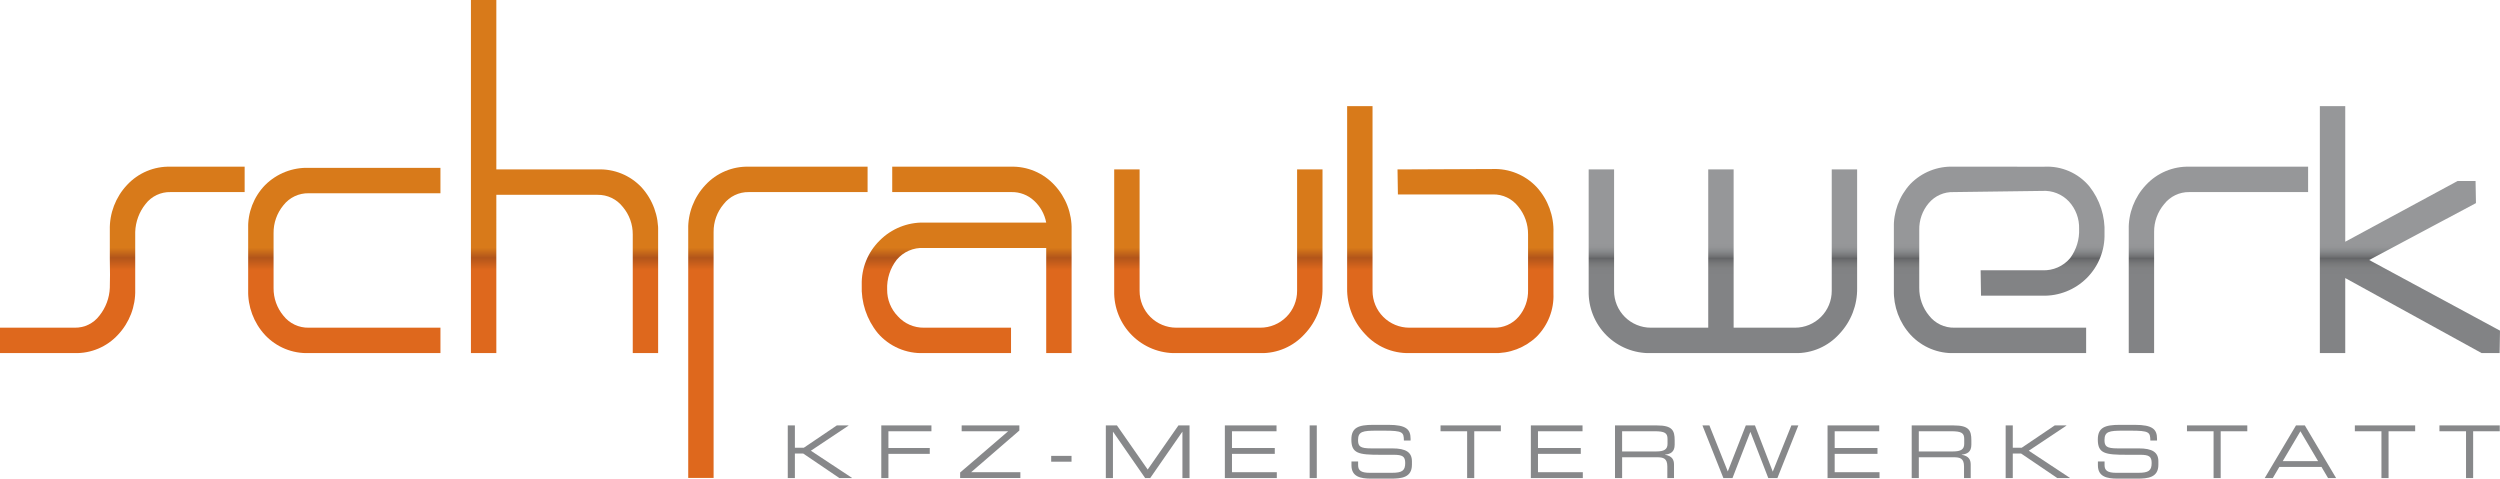
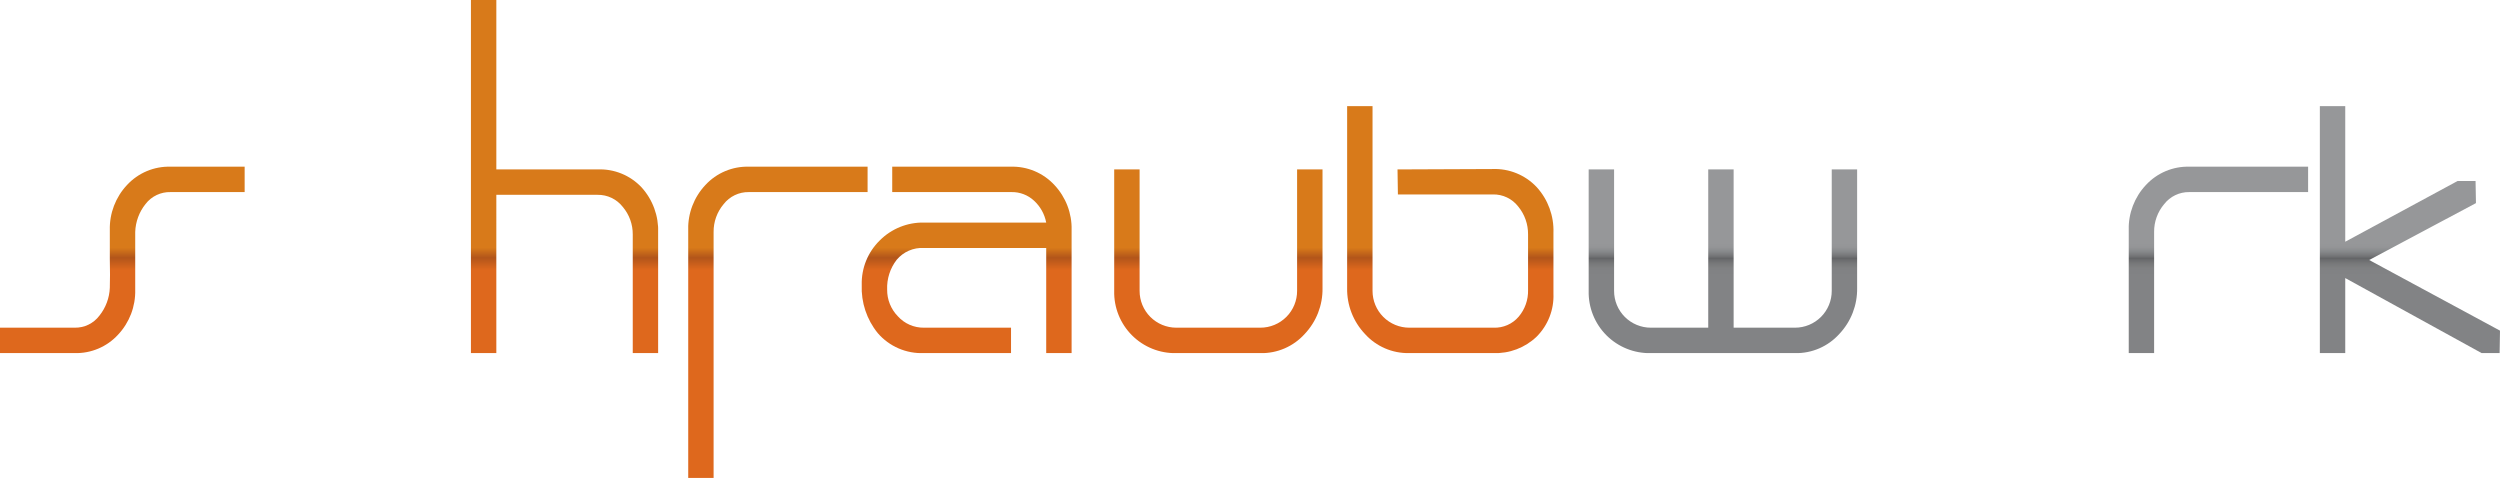
<svg xmlns="http://www.w3.org/2000/svg" xmlns:xlink="http://www.w3.org/1999/xlink" id="Ebene_1" data-name="Ebene 1" width="400.536" height="76.683">
  <defs>
    <clipPath id="clip-path-7">
      <path class="cls-1" d="M215.83 17v29.161a10.413 10.413 0 002.849 7.337 9.285 9.285 0 007.1 3.073h13.463a9.514 9.514 0 006.95-2.635 9.229 9.229 0 002.692-6.9v-9.729a10.335 10.335 0 00-2.692-7.339 9.226 9.226 0 00-7.076-2.887l-15.214.063.062 4.007h15.2a5 5 0 014.083 1.945 6.915 6.915 0 011.57 4.46v8.917a6.342 6.342 0 01-1.507 4.27 5.031 5.031 0 01-4.019 1.757H225.8a5.89 5.89 0 01-5.9-5.9V17z" />
    </clipPath>
    <clipPath id="clip-path">
      <path class="cls-1" d="M27.334 26.705a9.149 9.149 0 00-6.992 2.943 10.164 10.164 0 00-2.747 7.2v4.633q.06 2.818 0 4.633a7.631 7.631 0 01-1.659 4.447A4.836 4.836 0 0111.96 52.5H0v4.07h11.96a9.106 9.106 0 006.949-2.943 10.137 10.137 0 002.755-7.2v-9.266a7.574 7.574 0 011.654-4.477 4.9 4.9 0 014.024-1.91H39.2v-4.069z" />
    </clipPath>
    <clipPath id="clip-path-4">
      <path class="cls-1" d="M120.009 26.705a9.15 9.15 0 00-7 2.943 10.149 10.149 0 00-2.75 7.2v39.723h4.07v-39.41a6.807 6.807 0 011.6-4.445 5.012 5.012 0 014.039-1.942H139v-4.069z" />
    </clipPath>
    <clipPath id="clip-path-5">
      <path class="cls-1" d="M142.947 26.705v4.069h19.132a5.145 5.145 0 013.586 1.379 6.343 6.343 0 011.951 3.506h-19.555a9.726 9.726 0 00-7.106 2.857 9.61 9.61 0 00-2.892 7.129 11.5 11.5 0 002.566 7.723 9.248 9.248 0 007.389 3.2h13.963V52.5h-13.963a5.514 5.514 0 01-4.164-1.822 6.029 6.029 0 01-1.72-4.28 7.326 7.326 0 011.533-4.781 5.288 5.288 0 014.351-1.887h19.6v16.842h4.07V36.849a10.157 10.157 0 00-2.749-7.2 9.156 9.156 0 00-7-2.943h-18.992z" />
    </clipPath>
    <clipPath id="clip-path-6">
      <path class="cls-1" d="M207.814 27.144V46.6a5.883 5.883 0 01-5.886 5.9h-13.461a5.883 5.883 0 01-5.886-5.9V27.144h-4.07V46.6a9.744 9.744 0 009.956 9.976h13.461a9.278 9.278 0 007.106-3.074 10.426 10.426 0 002.852-7.342V27.144z" />
    </clipPath>
    <clipPath id="clip-path-2">
-       <path class="cls-1" d="M49.528 26.893a9.488 9.488 0 00-7.044 2.748 9.614 9.614 0 00-2.723 7.059v9.75a10.213 10.213 0 002.692 7.217 9.185 9.185 0 007.075 2.9h21.038V52.5H49.479a5.014 5.014 0 01-4.08-1.927 6.806 6.806 0 01-1.569-4.42v-8.779a6.886 6.886 0 011.57-4.481 5.011 5.011 0 014.08-1.931h21.086v-4.069z" />
-     </clipPath>
+       </clipPath>
    <clipPath id="clip-path-3">
      <path class="cls-1" d="M75.45 0v56.571h4.07V31.214h16.217a5.02 5.02 0 014.039 1.931 6.747 6.747 0 011.6 4.424v19h4.07V37.306a10.3 10.3 0 00-2.662-7.294 9.151 9.151 0 00-7.043-2.868H79.52V0z" />
    </clipPath>
    <clipPath id="clip-path-8">
      <path class="cls-1" d="M293.471 27.144V46.6a5.886 5.886 0 01-5.887 5.9h-9.831V27.145h-4.069V52.5h-9.2a5.883 5.883 0 01-5.885-5.9V27.144h-4.071V46.6a9.744 9.744 0 009.956 9.976h23.1a9.287 9.287 0 007.106-3.076 10.437 10.437 0 002.849-7.342V27.144z" />
    </clipPath>
    <clipPath id="clip-path-9">
      <path class="cls-1" d="M313.067 26.705a9.188 9.188 0 00-7.013 2.786 10.025 10.025 0 00-2.629 7.17v9.768a10.24 10.24 0 002.691 7.23 9.184 9.184 0 007.075 2.912h21.038V52.5h-21.087a5 5 0 01-4.079-1.938 6.869 6.869 0 01-1.57-4.447v-9.266A6.427 6.427 0 01309 32.56a4.993 4.993 0 014.017-1.785l14.185-.188a5.387 5.387 0 014.269 1.692 6.182 6.182 0 011.632 4.383 7.344 7.344 0 01-1.439 4.7 5.5 5.5 0 01-4.446 1.94h-9.893l.062 4.07h9.83a9.687 9.687 0 009.956-9.957 11.321 11.321 0 00-2.442-7.576 8.794 8.794 0 00-7.2-3.13z" />
    </clipPath>
    <clipPath id="clip-path-10">
      <path class="cls-1" d="M350.8 26.705a9.157 9.157 0 00-7 2.943 10.161 10.161 0 00-2.749 7.2v19.723h4.069v-19.41a6.8 6.8 0 011.6-4.445 5.008 5.008 0 014.038-1.942h19.034v-4.069z" />
    </clipPath>
    <clipPath id="clip-path-11">
      <path class="cls-1" d="M371.674 17v39.571h4.068V44.55l21.852 12.021h2.88l.062-3.597-20.961-11.317 17.109-9.118-.063-3.543h-2.879l-18 9.732V17h-4.068z" />
    </clipPath>
    <clipPath id="clip-path-12">
-       <path class="cls-1" d="M-215.014-257.914h841.89v595.276h-841.89z" />
-     </clipPath>
+       </clipPath>
    <linearGradient id="Unbenannter_Verlauf_3" x1="-201.247" y1="-111.931" x2="-200.247" y2="-111.931" gradientTransform="rotate(90 -540.68 226.461) scale(3.615)" xlink:href="#Unbenannter_Verlauf" />
    <linearGradient id="Unbenannter_Verlauf_6" x1="-201.247" y1="-111.932" x2="-200.247" y2="-111.932" gradientTransform="rotate(90 -488.305 278.836) scale(3.615)" xlink:href="#Unbenannter_Verlauf" />
    <linearGradient id="Unbenannter_Verlauf_7" x1="-201.247" y1="-111.932" x2="-200.247" y2="-111.932" gradientTransform="rotate(90 -469.724 297.417) scale(3.615)" xlink:href="#Unbenannter_Verlauf" />
    <linearGradient id="Unbenannter_Verlauf_4" x1="-201.247" y1="-111.929" x2="-200.247" y2="-111.929" gradientTransform="rotate(90 -523.582 243.557) scale(3.615)" xlink:href="#Unbenannter_Verlauf" />
    <linearGradient id="Unbenannter_Verlauf_8" x1="-213.574" y1="-109.647" x2="-212.574" y2="-109.647" gradientTransform="rotate(90 -710.366 424.02) scale(5.129)" gradientUnits="userSpaceOnUse">
      <stop offset="0" stop-color="#969799" />
      <stop offset=".016" stop-color="#969799" />
      <stop offset=".136" stop-color="#939496" />
      <stop offset=".263" stop-color="#87898b" />
      <stop offset=".394" stop-color="#757678" />
      <stop offset=".478" stop-color="#646567" />
      <stop offset=".515" stop-color="#6a6b6d" />
      <stop offset=".641" stop-color="#78797a" />
      <stop offset=".786" stop-color="#808183" />
      <stop offset="1" stop-color="#828385" />
    </linearGradient>
    <linearGradient id="Unbenannter_Verlauf_2" x1="-201.247" y1="-111.931" x2="-200.247" y2="-111.931" gradientTransform="rotate(90 -558.322 208.82) scale(3.615)" xlink:href="#Unbenannter_Verlauf" />
    <linearGradient id="Unbenannter_Verlauf_9" x1="-213.574" y1="-109.647" x2="-212.574" y2="-109.647" gradientTransform="rotate(90 -688.234 446.152) scale(5.129)" xlink:href="#Unbenannter_Verlauf_8" />
    <linearGradient id="Unbenannter_Verlauf_5" x1="-201.247" y1="-111.936" x2="-200.247" y2="-111.936" gradientTransform="rotate(90 -508.475 258.666) scale(3.615)" xlink:href="#Unbenannter_Verlauf" />
    <linearGradient id="Unbenannter_Verlauf_10" x1="-213.574" y1="-109.646" x2="-212.574" y2="-109.646" gradientTransform="rotate(90 -670.669 463.717) scale(5.129)" xlink:href="#Unbenannter_Verlauf_8" />
    <linearGradient id="Unbenannter_Verlauf" x1="-201.247" y1="-111.937" x2="-200.247" y2="-111.937" gradientTransform="rotate(90 -576.114 191.027) scale(3.615)" gradientUnits="userSpaceOnUse">
      <stop offset="0" stop-color="#d87a1a" />
      <stop offset=".016" stop-color="#d87a1a" />
      <stop offset=".461" stop-color="#b2551a" />
      <stop offset="1" stop-color="#de681d" />
    </linearGradient>
    <linearGradient id="Unbenannter_Verlauf_11" x1="-213.574" y1="-109.647" x2="-212.574" y2="-109.647" gradientTransform="rotate(90 -655.329 479.057) scale(5.129)" xlink:href="#Unbenannter_Verlauf_8" />
    <style>.cls-1{fill:none}.cls-24{clip-path:url(#clip-path-12)}.cls-25{fill:#87888a}</style>
  </defs>
  <g clip-path="url(#clip-path)">
    <path fill="url(#Unbenannter_Verlauf)" d="M0 26.705h39.196v29.866H0z" />
  </g>
  <g clip-path="url(#clip-path-2)">
    <path fill="url(#Unbenannter_Verlauf_2)" d="M39.761 26.893h30.805v29.678H39.761z" />
  </g>
  <g clip-path="url(#clip-path-3)">
    <path fill="url(#Unbenannter_Verlauf_3)" d="M75.45 0h29.992v56.571H75.45z" />
  </g>
  <g clip-path="url(#clip-path-4)">
    <path fill="url(#Unbenannter_Verlauf_4)" d="M110.263 26.705h28.74v49.866h-28.74z" />
  </g>
  <g clip-path="url(#clip-path-5)">
    <path fill="url(#Unbenannter_Verlauf_5)" d="M138.063 26.705h33.623v29.866h-33.623z" />
  </g>
  <g clip-path="url(#clip-path-6)">
    <path fill="url(#Unbenannter_Verlauf_6)" d="M178.511 27.144h33.375v29.427h-33.375z" />
  </g>
  <g clip-path="url(#clip-path-7)">
    <path fill="url(#Unbenannter_Verlauf_7)" d="M215.83 17h33.06v39.571h-33.06z" />
  </g>
  <g clip-path="url(#clip-path-8)">
    <path fill="url(#Unbenannter_Verlauf_8)" d="M254.524 27.144h43.016v29.427h-43.016z" />
  </g>
  <g clip-path="url(#clip-path-9)">
-     <path fill="url(#Unbenannter_Verlauf_9)" d="M303.425 26.705h33.748v29.866h-33.748z" />
-   </g>
+     </g>
  <g clip-path="url(#clip-path-10)">
    <path fill="url(#Unbenannter_Verlauf_10)" d="M341.055 26.705h28.739v29.866h-28.739z" />
  </g>
  <g clip-path="url(#clip-path-11)">
    <path fill="url(#Unbenannter_Verlauf_11)" d="M371.674 17h28.862v39.571h-28.862z" />
  </g>
  <g class="cls-24">
    <path class="cls-25" d="M126.212 68.16h1.141v3.574h1.432l5.285-3.574h1.864l.023.023-6.043 4.028 6.59 4.354-.023.023h-2.003l-5.786-3.922h-1.339v3.922h-1.141V68.16z" />
  </g>
  <g class="cls-24">
    <path class="cls-25" d="M141.195 68.16h8.034v.931h-6.892v2.69h6.625v.93h-6.625v3.877h-1.142V68.16z" />
  </g>
  <g class="cls-24">
    <path class="cls-25" d="M153.827 75.704l7.696-6.613h-7.451v-.931h9.244v.814l-7.731 6.684h7.894v.93h-9.652v-.884z" />
  </g>
  <g class="cls-24">
    <path class="cls-25" d="M168.415 73.038h3.26v.933h-3.26z" />
  </g>
  <g class="cls-24">
    <path class="cls-25" d="M177.17 68.16h1.781l4.925 7.067 4.924-7.067h1.782v8.428h-1.141v-7.404h-.023l-5.136 7.404h-.815l-5.133-7.404h-.023v7.404h-1.141V68.16z" />
  </g>
  <g class="cls-24">
-     <path class="cls-25" d="M196.24 68.16h8.278v.931h-7.137v2.69h6.858v.93h-6.858v2.947h7.183v.93h-8.324V68.16z" />
-   </g>
+     </g>
  <g class="cls-24">
    <path class="cls-25" d="M209.826 68.16h1.143v8.429h-1.143z" />
  </g>
  <g class="cls-24">
-     <path class="cls-25" d="M216.52 73.934h1.071v.594c0 .827.442 1.223 1.862 1.223h3.539c1.653 0 2.143-.35 2.143-1.561 0-1.059-.419-1.326-1.84-1.326h-2.165c-3.481 0-4.622-.21-4.622-2.445 0-1.921 1.141-2.352 3.493-2.352h2.457c2.828 0 3.538.722 3.538 2.224v.291h-1.071c-.025-1.339-.162-1.582-3.154-1.582h-1.211c-2.2 0-2.98.115-2.98 1.5 0 1 .314 1.338 2.1 1.338h3.376c2.224 0 3.156.641 3.156 2.072v.548c0 2.072-1.7 2.224-3.389 2.224h-3.167c-1.665 0-3.132-.291-3.132-2.131v-.618z" />
-   </g>
+     </g>
  <g class="cls-24">
    <path class="cls-25" d="M235.055 69.091h-4.26v-.931h9.663v.931h-4.262v7.497h-1.141v-7.497z" />
  </g>
  <g class="cls-24">
    <path class="cls-25" d="M245.265 68.16h8.279v.931h-7.137v2.69h6.857v.93h-6.857v2.947h7.183v.93h-8.325V68.16z" />
  </g>
  <g class="cls-24">
    <path class="cls-25" d="M258.748 68.16h6.741c2.433 0 2.817.8 2.817 2.387v.687c0 1.188-.676 1.514-1.549 1.6v.023c1.164.209 1.444.814 1.444 1.583v2.153h-1.071v-1.855c0-1.315-.641-1.479-1.677-1.479h-5.565v3.329h-1.141V68.16zm6.613 4.168c1.269 0 1.8-.337 1.8-1.222v-.77c0-.942-.407-1.245-2.084-1.245h-5.192v3.236h5.472z" />
  </g>
  <g class="cls-24">
    <path class="cls-25" d="M272.754 68.16h1.117l2.946 7.37 2.887-7.37h1.467l2.852 7.405 2.981-7.405h1.117l-3.353 8.428h-1.467l-2.864-7.404-2.864 7.404h-1.466l-3.353-8.428z" />
  </g>
  <g class="cls-24">
    <path class="cls-25" d="M292.8 68.16h8.279v.931h-7.137v2.69h6.857v.93h-6.857v2.947h7.184v.93H292.8V68.16z" />
  </g>
  <g class="cls-24">
    <path class="cls-25" d="M306.283 68.16h6.741c2.433 0 2.817.8 2.817 2.387v.687c0 1.188-.675 1.514-1.549 1.6v.023c1.164.209 1.444.814 1.444 1.583v2.153h-1.07v-1.855c0-1.315-.642-1.479-1.678-1.479h-5.565v3.329h-1.141V68.16zm6.613 4.168c1.27 0 1.8-.337 1.8-1.222v-.77c0-.942-.407-1.245-2.084-1.245h-5.192v3.236h5.48z" />
  </g>
  <g class="cls-24">
-     <path class="cls-25" d="M321.336 68.16h1.141v3.574h1.432l5.286-3.574h1.862l.024.023-6.042 4.028 6.589 4.354-.023.023h-2.003l-5.786-3.922h-1.339v3.922h-1.141V68.16z" />
+     <path class="cls-25" d="M321.336 68.16h1.141v3.574l5.286-3.574h1.862l.024.023-6.042 4.028 6.589 4.354-.023.023h-2.003l-5.786-3.922h-1.339v3.922h-1.141V68.16z" />
  </g>
  <g class="cls-24">
    <path class="cls-25" d="M336.111 73.934h1.071v.594c0 .827.442 1.223 1.862 1.223h3.539c1.653 0 2.143-.35 2.143-1.561 0-1.059-.419-1.326-1.84-1.326h-2.165c-3.481 0-4.622-.21-4.622-2.445 0-1.921 1.141-2.352 3.493-2.352h2.456c2.829 0 3.539.722 3.539 2.224v.291h-1.07c-.023-1.339-.163-1.583-3.155-1.583h-1.211c-2.2 0-2.98.115-2.98 1.5 0 1 .314 1.338 2.1 1.338h3.376c2.224 0 3.156.641 3.156 2.072v.548c0 2.072-1.7 2.224-3.389 2.224h-3.167c-1.665 0-3.132-.291-3.132-2.131v-.618z" />
  </g>
  <g class="cls-24">
    <path class="cls-25" d="M354.645 69.091h-4.261v-.931h9.664v.931h-4.262v7.497h-1.141v-7.497z" />
  </g>
  <g class="cls-24">
    <path class="cls-25" d="M367.849 68.16h1.421l5.006 8.429h-1.292l-1.048-1.781h-6.753l-1.048 1.781h-1.292zm.71.931l-2.829 4.784h5.658z" />
  </g>
  <g class="cls-24">
    <path class="cls-25" d="M381.542 69.091h-4.261v-.931h9.663v.931h-4.262v7.497h-1.14v-7.497z" />
  </g>
  <g class="cls-24">
    <path class="cls-25" d="M395.093 69.091h-4.26v-.931h9.663v.931h-4.262v7.497h-1.141v-7.497z" />
  </g>
</svg>